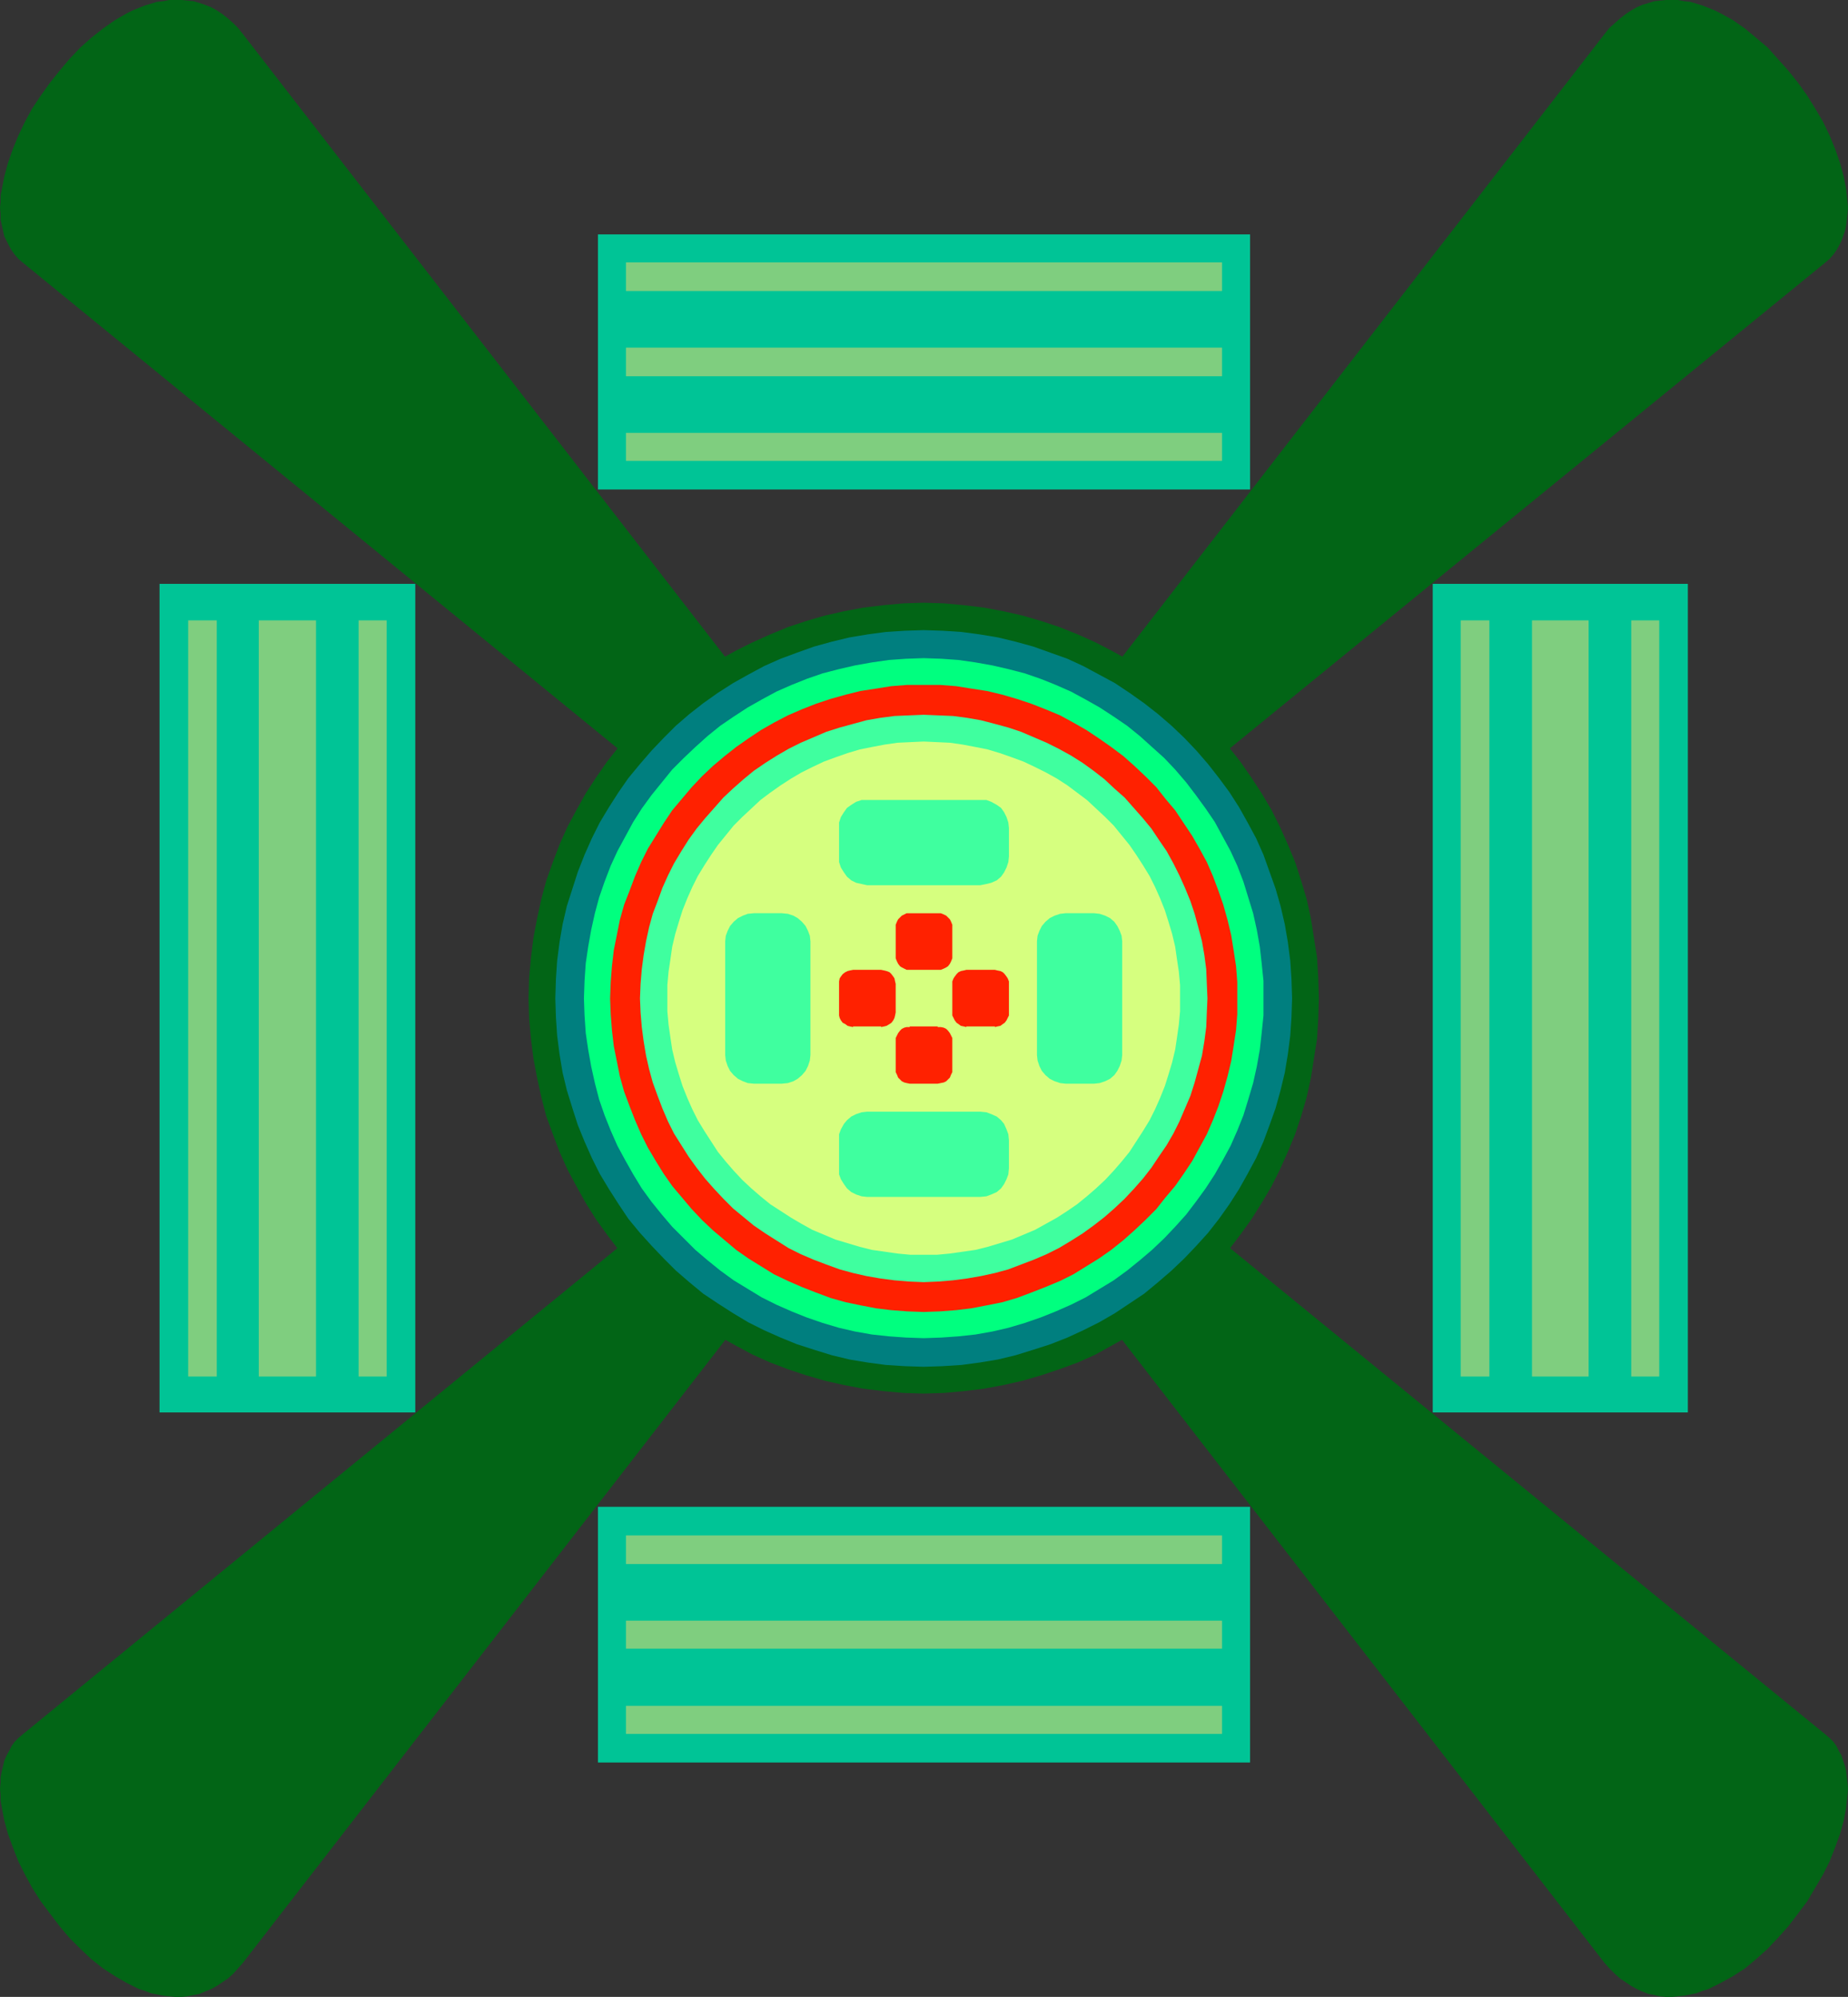
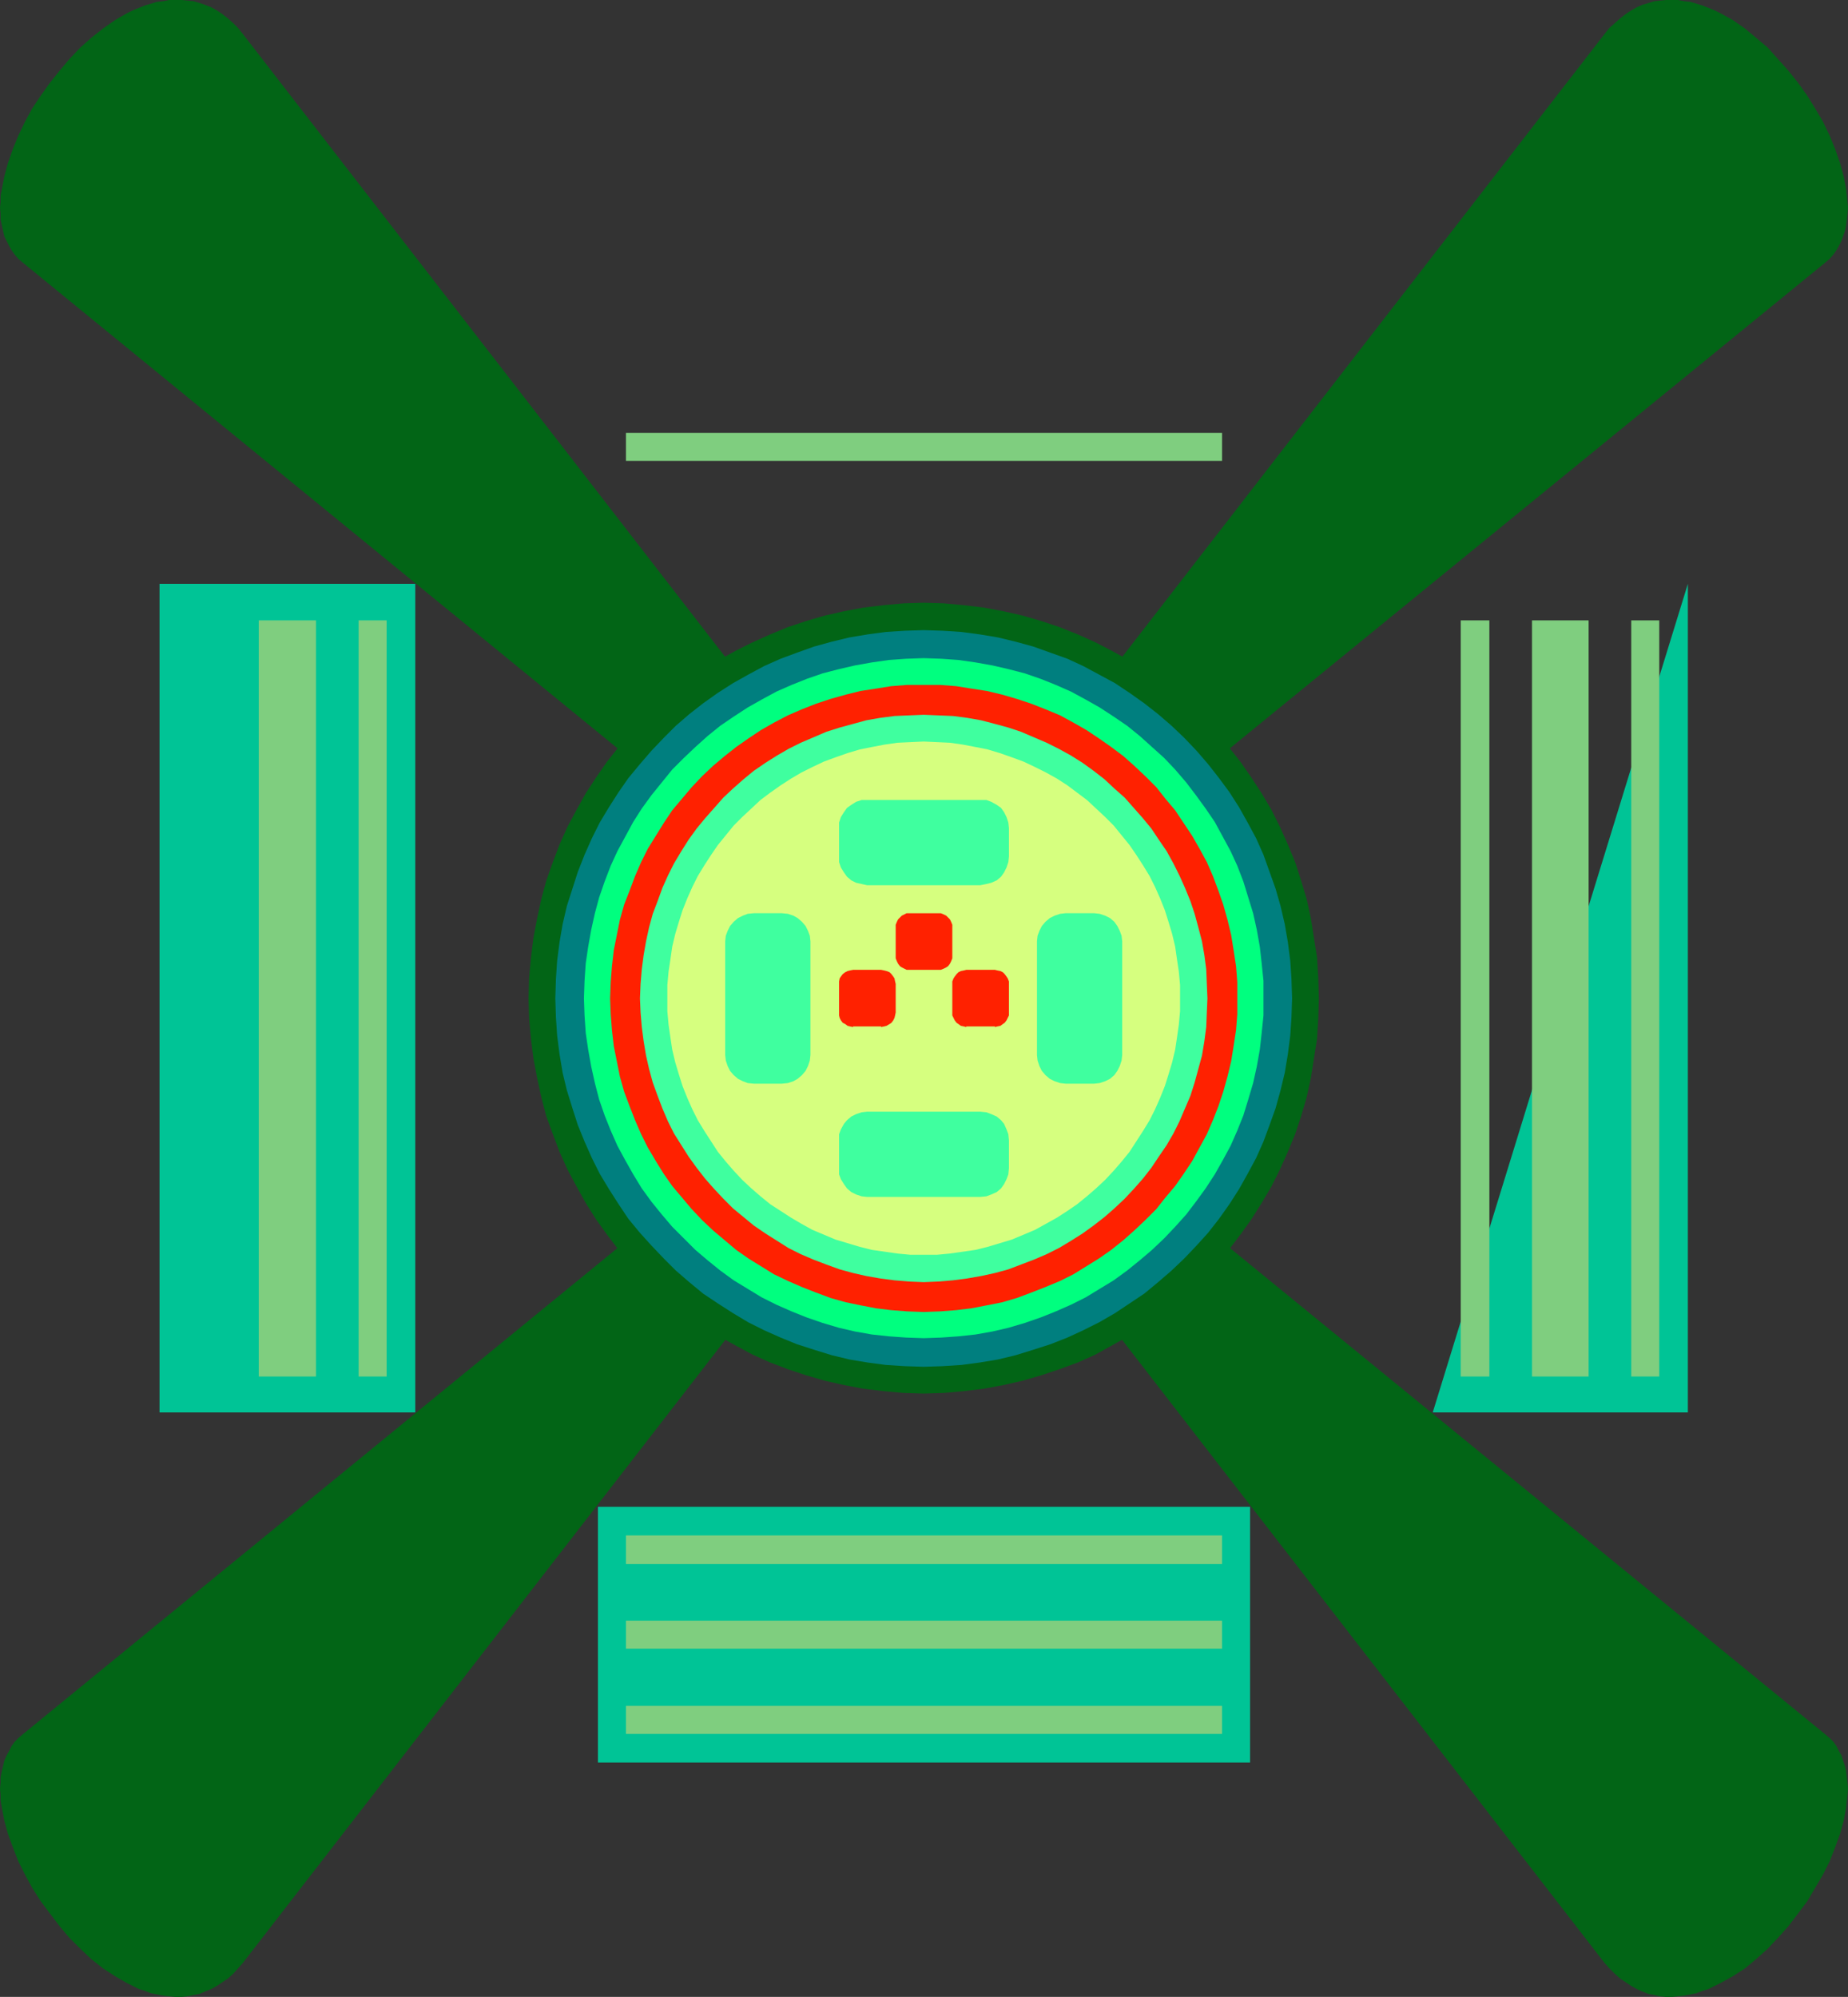
<svg xmlns="http://www.w3.org/2000/svg" xmlns:ns1="http://sodipodi.sourceforge.net/DTD/sodipodi-0.dtd" xmlns:ns2="http://www.inkscape.org/namespaces/inkscape" version="1.0" width="129.766mm" height="140.244mm" id="svg34" ns1:docname="Tribal Symbol 51.wmf">
  <rect width="100%" height="100%" fill="#333333" stroke="none" />
  <ns1:namedview id="namedview34" pagecolor="#ffffff" bordercolor="#000000" borderopacity="0.25" ns2:showpageshadow="2" ns2:pageopacity="0.0" ns2:pagecheckerboard="0" ns2:deskcolor="#d1d1d1" ns2:document-units="mm" />
  <defs id="defs1">
    <pattern id="WMFhbasepattern" patternUnits="userSpaceOnUse" width="6" height="6" x="0" y="0" />
  </defs>
  <path style="fill:#026516;fill-opacity:1;fill-rule:evenodd;stroke:none" d="M 173.558,206.528 5.979,69.651 4.848,68.681 3.878,67.55 3.07,66.419 2.424,65.287 1.778,63.995 1.131,62.702 0.808,61.247 0.485,59.793 0.162,58.339 V 56.722 L 0,55.106 0.162,53.652 v -1.778 l 0.323,-1.616 0.646,-3.394 0.97,-3.555 1.293,-3.717 1.454,-3.555 1.778,-3.717 1.939,-3.555 2.262,-3.394 2.424,-3.394 2.586,-3.232 2.586,-3.07 2.909,-3.07 2.909,-2.586 3.07,-2.424 3.232,-2.262 3.07,-1.778 1.616,-0.808 1.616,-0.646 1.616,-0.646 1.616,-0.485 1.616,-0.485 1.616,-0.162 L 44.925,0 h 1.616 1.616 l 1.616,0.162 1.616,0.162 1.616,0.485 1.454,0.485 1.616,0.646 1.454,0.808 1.454,0.97 1.454,1.131 1.454,1.293 1.293,1.293 1.293,1.616 L 200.222,184.388 Z" id="path1" />
  <path style="fill:#026516;fill-opacity:1;fill-rule:evenodd;stroke:none" d="m 316.736,206.528 167.741,-136.877 1.131,-0.97 0.97,-1.131 0.808,-1.131 0.646,-1.131 0.646,-1.293 0.485,-1.293 0.485,-1.454 0.323,-1.454 0.162,-1.454 0.162,-1.616 0.162,-1.616 -0.162,-1.454 -0.162,-1.778 -0.162,-1.616 -0.646,-3.394 -0.97,-3.555 -1.293,-3.717 -1.454,-3.555 -1.778,-3.717 -2.101,-3.555 -2.101,-3.394 -2.424,-3.394 -2.586,-3.232 -2.747,-3.07 -2.747,-3.07 -3.07,-2.586 -2.909,-2.424 -3.232,-2.262 -3.232,-1.778 -1.616,-0.808 -1.616,-0.646 -1.616,-0.646 -1.616,-0.485 -1.616,-0.485 -1.616,-0.162 L 445.369,0 h -1.616 -1.616 l -1.616,0.162 -1.454,0.162 -1.616,0.485 -1.616,0.485 -1.454,0.646 -1.454,0.808 -1.454,0.97 -1.454,1.131 -1.454,1.293 -1.454,1.293 -1.293,1.616 L 290.072,184.388 Z" id="path2" />
  <path style="fill:#026516;fill-opacity:1;fill-rule:evenodd;stroke:none" d="M 173.558,323.367 5.979,460.406 l -1.131,0.97 -0.97,0.97 -0.808,1.131 -0.646,1.293 -0.646,1.131 -0.646,1.454 -0.323,1.454 -0.323,1.293 -0.323,1.616 v 1.454 L 0,474.788 l 0.162,1.616 v 1.616 l 0.323,1.778 0.646,3.394 0.97,3.555 1.293,3.555 1.454,3.717 1.778,3.555 1.939,3.555 2.262,3.555 2.424,3.232 2.586,3.394 2.586,3.07 2.909,2.909 2.909,2.747 3.07,2.424 3.232,2.101 3.07,1.778 1.616,0.808 1.616,0.808 1.616,0.485 1.616,0.646 1.616,0.323 1.616,0.323 1.616,0.162 1.616,0.162 h 1.616 l 1.616,-0.162 1.616,-0.323 1.616,-0.323 1.454,-0.646 1.616,-0.646 1.454,-0.808 1.454,-0.97 1.454,-0.97 1.454,-1.293 1.293,-1.454 1.293,-1.454 135.744,-175.339 z" id="path3" />
  <path style="fill:#026516;fill-opacity:1;fill-rule:evenodd;stroke:none" d="m 316.736,323.367 167.741,137.039 1.131,0.97 0.97,0.97 0.808,1.131 0.646,1.293 0.646,1.131 0.485,1.454 0.485,1.454 0.323,1.293 0.162,1.616 0.162,1.454 0.162,1.616 -0.162,1.616 -0.162,1.616 -0.162,1.778 -0.646,3.394 -0.97,3.555 -1.293,3.555 -1.454,3.717 -1.778,3.555 -2.101,3.555 -2.101,3.555 -2.424,3.232 -2.586,3.394 -2.747,3.07 -2.747,2.909 -3.07,2.747 -2.909,2.424 -3.232,2.101 -3.232,1.778 -1.616,0.808 -1.616,0.808 -1.616,0.485 -1.616,0.646 -1.616,0.323 -1.616,0.323 -1.616,0.162 -1.616,0.162 h -1.616 l -1.616,-0.162 -1.454,-0.323 -1.616,-0.323 -1.616,-0.646 -1.454,-0.646 -1.454,-0.808 -1.454,-0.97 -1.454,-0.97 -1.454,-1.293 -1.454,-1.454 -1.293,-1.454 -135.744,-175.339 z" id="path4" />
  <path style="fill:#026516;fill-opacity:1;fill-rule:evenodd;stroke:none" d="m 245.147,369.908 5.333,-0.162 5.333,-0.485 5.333,-0.646 5.171,-0.97 5.01,-1.131 5.01,-1.454 4.848,-1.616 4.848,-1.778 4.686,-2.101 4.363,-2.424 4.363,-2.424 4.363,-2.747 4.04,-2.909 4.04,-3.232 3.717,-3.232 3.717,-3.394 3.394,-3.717 3.394,-3.717 3.07,-4.04 2.909,-4.04 2.747,-4.363 2.586,-4.363 2.262,-4.525 2.101,-4.686 1.939,-4.686 1.616,-4.848 1.454,-5.01 1.131,-5.171 0.808,-5.171 0.808,-5.171 0.323,-5.333 0.162,-5.333 -0.162,-5.494 -0.323,-5.333 -0.808,-5.171 -0.808,-5.171 -1.131,-5.171 -1.454,-4.848 -1.616,-5.01 -1.939,-4.686 -2.101,-4.686 -2.262,-4.525 -2.586,-4.363 -2.747,-4.202 -2.909,-4.202 -3.07,-3.878 -3.394,-3.878 -3.394,-3.555 -3.717,-3.555 -3.717,-3.232 -4.04,-3.232 -4.04,-2.747 -4.363,-2.909 -4.363,-2.424 -4.363,-2.262 -4.686,-2.101 -4.848,-1.939 -4.848,-1.616 -5.01,-1.454 -5.01,-1.131 -5.171,-0.97 -5.333,-0.646 -5.333,-0.485 -5.333,-0.162 -5.333,0.162 -5.333,0.485 -5.333,0.646 -5.171,0.97 -5.01,1.131 -5.01,1.454 -4.848,1.616 -4.686,1.939 -4.686,2.101 -4.525,2.262 -4.363,2.424 -4.363,2.909 -4.04,2.747 -4.04,3.232 -3.717,3.232 -3.555,3.555 -3.555,3.555 -3.394,3.878 -3.07,3.878 -2.909,4.202 -2.747,4.202 -2.424,4.363 -2.424,4.525 -2.101,4.686 -1.778,4.686 -1.778,5.01 -1.293,4.848 -1.131,5.171 -0.97,5.171 -0.646,5.171 -0.485,5.333 -0.162,5.494 0.162,5.333 0.485,5.333 0.646,5.171 0.97,5.171 1.131,5.171 1.293,5.01 1.778,4.848 1.778,4.686 2.101,4.686 2.424,4.525 2.424,4.363 2.747,4.363 2.909,4.04 3.07,4.04 3.394,3.717 3.555,3.717 3.555,3.394 3.717,3.232 4.04,3.232 4.04,2.909 4.363,2.747 4.363,2.424 4.525,2.424 4.686,2.101 4.686,1.778 4.848,1.616 5.01,1.454 5.01,1.131 5.171,0.97 5.333,0.646 5.333,0.485 z" id="path5" />
  <path style="fill:#007f7f;fill-opacity:1;fill-rule:evenodd;stroke:none" d="m 245.147,362.798 5.01,-0.162 5.01,-0.323 4.848,-0.646 4.848,-0.808 4.686,-1.131 4.686,-1.454 4.525,-1.454 4.525,-1.778 4.202,-1.939 4.202,-2.101 4.202,-2.424 3.878,-2.586 3.878,-2.586 3.717,-3.07 3.555,-3.07 3.394,-3.232 3.232,-3.394 3.07,-3.394 2.909,-3.717 2.747,-3.878 2.586,-4.04 2.262,-4.04 2.262,-4.202 1.939,-4.363 1.616,-4.363 1.616,-4.525 1.293,-4.686 1.131,-4.686 0.808,-4.848 0.646,-5.01 0.323,-4.848 0.162,-5.01 -0.162,-5.171 -0.323,-4.848 -0.646,-5.01 -0.808,-4.686 -1.131,-4.848 -1.293,-4.525 -1.616,-4.525 -1.616,-4.525 -1.939,-4.363 -2.262,-4.202 -2.262,-4.04 -2.586,-4.04 -2.747,-3.717 -2.909,-3.717 -3.07,-3.555 -3.232,-3.394 -3.394,-3.232 -3.555,-3.07 -3.717,-2.909 -3.878,-2.747 -3.878,-2.586 -4.202,-2.262 -4.202,-2.262 -4.202,-1.939 -4.525,-1.616 -4.525,-1.616 -4.686,-1.293 -4.686,-1.131 -4.848,-0.808 -4.848,-0.646 -5.01,-0.323 -5.01,-0.162 -5.01,0.162 -5.01,0.323 -4.848,0.646 -4.848,0.808 -4.686,1.131 -4.686,1.293 -4.525,1.616 -4.363,1.616 -4.363,1.939 -4.202,2.262 -4.04,2.262 -4.04,2.586 -3.878,2.747 -3.717,2.909 -3.555,3.07 -3.232,3.232 -3.232,3.394 -3.07,3.555 -3.07,3.717 -2.586,3.717 -2.586,4.04 -2.424,4.04 -2.101,4.202 -1.939,4.363 -1.778,4.525 -1.454,4.525 -1.454,4.525 -1.131,4.848 -0.808,4.686 -0.646,5.01 -0.323,4.848 -0.162,5.171 0.162,5.01 0.323,4.848 0.646,5.01 0.808,4.848 1.131,4.686 1.454,4.686 1.454,4.525 1.778,4.363 1.939,4.363 2.101,4.202 2.424,4.04 2.586,4.04 2.586,3.878 3.07,3.717 3.07,3.394 3.232,3.394 3.232,3.232 3.555,3.07 3.717,3.07 3.878,2.586 4.04,2.586 4.04,2.424 4.202,2.101 4.363,1.939 4.363,1.778 4.525,1.454 4.686,1.454 4.686,1.131 4.848,0.808 4.848,0.646 5.01,0.323 z" id="path6" />
  <path style="fill:#00ff7f;fill-opacity:1;fill-rule:evenodd;stroke:none" d="m 245.147,355.202 4.686,-0.162 4.525,-0.323 4.525,-0.485 4.525,-0.808 4.202,-0.97 4.363,-1.293 4.202,-1.454 4.04,-1.616 4.04,-1.778 3.878,-1.939 3.717,-2.262 3.717,-2.262 3.555,-2.586 3.394,-2.747 3.232,-2.747 3.232,-3.07 2.909,-3.07 2.909,-3.232 2.586,-3.394 2.586,-3.555 2.424,-3.717 2.101,-3.717 2.101,-3.878 1.778,-4.04 1.616,-4.04 1.293,-4.202 1.293,-4.363 0.97,-4.363 0.808,-4.525 0.485,-4.363 0.485,-4.686 v -4.525 -4.686 l -0.485,-4.686 -0.485,-4.363 -0.808,-4.525 -0.97,-4.363 -1.293,-4.202 -1.293,-4.202 -1.616,-4.202 -1.778,-3.878 -2.101,-3.878 -2.101,-3.878 -2.424,-3.555 -2.586,-3.555 -2.586,-3.394 -2.909,-3.394 -2.909,-3.07 -3.232,-2.909 -3.232,-2.909 -3.394,-2.747 -3.555,-2.424 -3.717,-2.424 -3.717,-2.101 -3.878,-2.101 -4.04,-1.778 -4.04,-1.616 -4.202,-1.454 -4.363,-1.131 -4.202,-0.97 -4.525,-0.808 -4.525,-0.646 -4.525,-0.323 -4.686,-0.162 -4.686,0.162 -4.525,0.323 -4.525,0.646 -4.525,0.808 -4.202,0.97 -4.363,1.131 -4.202,1.454 -4.04,1.616 -4.04,1.778 -3.878,2.101 -3.717,2.101 -3.717,2.424 -3.555,2.424 -3.394,2.747 -3.232,2.909 -3.07,2.909 -3.07,3.07 -2.747,3.394 -2.747,3.394 -2.586,3.555 -2.262,3.555 -2.101,3.878 -2.101,3.878 -1.778,3.878 -1.616,4.202 -1.454,4.202 -1.131,4.202 -0.97,4.363 -0.808,4.525 -0.646,4.363 -0.323,4.686 -0.162,4.686 0.162,4.525 0.323,4.686 0.646,4.363 0.808,4.525 0.97,4.363 1.131,4.363 1.454,4.202 1.616,4.04 1.778,4.04 2.101,3.878 2.101,3.717 2.262,3.717 2.586,3.555 2.747,3.394 2.747,3.232 3.07,3.07 3.07,3.07 3.232,2.747 3.394,2.747 3.555,2.586 3.717,2.262 3.717,2.262 3.878,1.939 4.04,1.778 4.04,1.616 4.202,1.454 4.363,1.293 4.202,0.97 4.525,0.808 4.525,0.485 4.525,0.323 z" id="path7" />
  <path style="fill:#ff2100;fill-opacity:1;fill-rule:evenodd;stroke:none" d="m 245.147,348.253 4.363,-0.162 4.202,-0.323 4.04,-0.485 4.202,-0.808 4.04,-0.808 3.878,-1.131 3.878,-1.454 3.717,-1.454 3.878,-1.616 3.555,-1.778 3.394,-2.101 3.394,-2.101 3.232,-2.262 3.232,-2.586 2.909,-2.586 2.909,-2.747 2.909,-2.909 2.424,-3.07 2.586,-3.07 2.262,-3.232 2.262,-3.394 1.939,-3.555 1.939,-3.555 1.616,-3.717 1.454,-3.717 1.293,-3.878 1.131,-4.04 0.97,-4.04 0.646,-4.04 0.646,-4.202 0.323,-4.202 v -4.202 -4.363 l -0.323,-4.202 -0.646,-4.202 -0.646,-4.04 -0.97,-4.04 -1.131,-4.04 -1.293,-3.717 -1.454,-3.878 -1.616,-3.717 -1.939,-3.555 -1.939,-3.394 -2.262,-3.394 -2.262,-3.394 -2.586,-3.07 -2.424,-3.07 -2.909,-2.909 -2.909,-2.747 -2.909,-2.586 -3.232,-2.424 -3.232,-2.262 -3.394,-2.262 -3.394,-1.939 -3.555,-1.939 -3.878,-1.616 -3.717,-1.454 -3.878,-1.293 -3.878,-1.131 -4.04,-0.97 -4.202,-0.646 -4.04,-0.646 -4.202,-0.323 h -4.363 -4.363 l -4.202,0.323 -4.04,0.646 -4.202,0.646 -3.878,0.97 -4.04,1.131 -3.878,1.293 -3.717,1.454 -3.717,1.616 -3.717,1.939 -3.394,1.939 -3.394,2.262 -3.232,2.262 -3.07,2.424 -3.07,2.586 -2.909,2.747 -2.747,2.909 -2.586,3.07 -2.586,3.07 -2.262,3.394 -2.101,3.394 -2.101,3.394 -1.778,3.555 -1.616,3.717 -1.454,3.878 -1.454,3.717 -1.131,4.04 -0.808,4.04 -0.808,4.04 -0.485,4.202 -0.323,4.202 -0.162,4.363 0.162,4.202 0.323,4.202 0.485,4.202 0.808,4.04 0.808,4.04 1.131,4.04 1.454,3.878 1.454,3.717 1.616,3.717 1.778,3.555 2.101,3.555 2.101,3.394 2.262,3.232 2.586,3.07 2.586,3.07 2.747,2.909 2.909,2.747 3.07,2.586 3.07,2.586 3.232,2.262 3.394,2.101 3.394,2.101 3.717,1.778 3.717,1.616 3.717,1.454 3.878,1.454 4.04,1.131 3.878,0.808 4.202,0.808 4.04,0.485 4.202,0.323 z" id="path8" />
  <path style="fill:#3fff9f;fill-opacity:1;fill-rule:evenodd;stroke:none" d="m 245.147,340.335 3.878,-0.162 3.878,-0.323 3.717,-0.485 3.717,-0.646 3.717,-0.808 3.555,-0.97 3.394,-1.293 3.394,-1.293 3.394,-1.454 3.232,-1.616 3.232,-1.939 3.07,-1.939 2.909,-2.101 2.909,-2.262 2.586,-2.262 2.747,-2.586 2.424,-2.586 2.424,-2.747 2.262,-2.909 1.939,-2.909 2.101,-3.07 1.778,-3.07 1.616,-3.232 1.454,-3.394 1.454,-3.394 1.131,-3.555 0.97,-3.555 0.97,-3.555 0.646,-3.878 0.485,-3.717 0.162,-3.878 0.162,-3.717 -0.162,-3.878 -0.162,-3.878 -0.485,-3.717 -0.646,-3.717 -0.97,-3.717 -0.97,-3.555 -1.131,-3.394 -1.454,-3.555 -1.454,-3.232 -1.616,-3.232 -1.778,-3.232 -2.101,-3.07 -1.939,-2.909 -2.262,-2.747 -2.424,-2.747 -2.424,-2.747 -2.747,-2.424 -2.586,-2.424 -2.909,-2.262 -2.909,-2.101 -3.07,-1.939 -3.232,-1.778 -3.232,-1.616 -3.394,-1.454 -3.394,-1.454 -3.394,-1.131 -3.555,-0.97 -3.717,-0.97 -3.717,-0.646 -3.717,-0.485 -3.878,-0.162 -3.878,-0.162 -3.878,0.162 -3.878,0.162 -3.717,0.485 -3.717,0.646 -3.555,0.97 -3.555,0.97 -3.555,1.131 -3.394,1.454 -3.394,1.454 -3.232,1.616 -3.07,1.778 -3.07,1.939 -3.07,2.101 -2.747,2.262 -2.747,2.424 -2.586,2.424 -2.424,2.747 -2.424,2.747 -2.262,2.747 -2.101,2.909 -1.939,3.07 -1.939,3.232 -1.616,3.232 -1.454,3.232 -1.293,3.555 -1.293,3.394 -0.97,3.555 -0.808,3.717 -0.646,3.717 -0.485,3.717 -0.323,3.878 -0.162,3.878 0.162,3.717 0.323,3.878 0.485,3.717 0.646,3.878 0.808,3.555 0.97,3.555 1.293,3.555 1.293,3.394 1.454,3.394 1.616,3.232 1.939,3.07 1.939,3.07 2.101,2.909 2.262,2.909 2.424,2.747 2.424,2.586 2.586,2.586 2.747,2.262 2.747,2.262 3.07,2.101 3.07,1.939 3.07,1.939 3.232,1.616 3.394,1.454 3.394,1.293 3.555,1.293 3.555,0.97 3.555,0.808 3.717,0.646 3.717,0.485 3.878,0.323 z" id="path9" />
  <path style="fill:#d6ff7f;fill-opacity:1;fill-rule:evenodd;stroke:none" d="m 245.147,333.063 h 3.555 l 3.394,-0.323 3.394,-0.485 3.394,-0.485 3.232,-0.808 3.232,-0.97 3.232,-0.97 3.07,-1.293 3.07,-1.293 2.909,-1.616 2.909,-1.616 2.747,-1.778 2.586,-1.778 2.586,-2.101 2.424,-2.101 2.424,-2.262 2.262,-2.424 2.101,-2.424 2.101,-2.586 1.778,-2.747 1.778,-2.747 1.778,-2.909 1.454,-2.909 1.293,-2.909 1.293,-3.232 0.97,-3.07 0.97,-3.232 0.808,-3.394 0.485,-3.232 0.485,-3.394 0.323,-3.555 v -3.394 -3.555 l -0.323,-3.555 -0.485,-3.232 -0.485,-3.394 -0.808,-3.394 -0.97,-3.232 -0.97,-3.07 -1.293,-3.232 -1.293,-2.909 -1.454,-2.909 -1.778,-2.909 -1.778,-2.747 -1.778,-2.586 -2.101,-2.586 -2.101,-2.586 -2.262,-2.262 -2.424,-2.262 -2.424,-2.262 -2.586,-1.939 -2.586,-1.939 -2.747,-1.778 -2.909,-1.616 -2.909,-1.454 -3.07,-1.454 -3.07,-1.131 -3.232,-1.131 -3.232,-0.97 -3.232,-0.646 -3.394,-0.646 -3.394,-0.485 -3.394,-0.162 -3.555,-0.162 -3.555,0.162 -3.394,0.162 -3.394,0.485 -3.394,0.646 -3.232,0.646 -3.232,0.97 -3.232,1.131 -3.07,1.131 -3.07,1.454 -2.909,1.454 -2.747,1.616 -2.747,1.778 -2.747,1.939 -2.586,1.939 -2.424,2.262 -2.424,2.262 -2.262,2.262 -2.101,2.586 -2.101,2.586 -1.778,2.586 -1.778,2.747 -1.778,2.909 -1.454,2.909 -1.293,2.909 -1.293,3.232 -0.97,3.07 -0.97,3.232 -0.808,3.394 -0.485,3.394 -0.485,3.232 -0.323,3.555 v 3.555 3.394 l 0.323,3.555 0.485,3.394 0.485,3.232 0.808,3.394 0.97,3.232 0.97,3.07 1.293,3.232 1.293,2.909 1.454,2.909 1.778,2.909 1.778,2.747 1.778,2.747 2.101,2.586 2.101,2.424 2.262,2.424 2.424,2.262 2.424,2.101 2.586,2.101 2.747,1.778 2.747,1.778 2.747,1.616 2.909,1.616 3.07,1.293 3.07,1.293 3.232,0.97 3.232,0.97 3.232,0.808 3.394,0.485 3.394,0.485 3.394,0.323 z" id="path10" />
  <path style="fill:#3fff9f;fill-opacity:1;fill-rule:evenodd;stroke:none" d="m 260.176,234.97 1.616,-0.323 1.293,-0.323 1.454,-0.646 1.131,-0.97 0.808,-1.131 0.646,-1.293 0.485,-1.454 0.162,-1.454 v -7.595 l -0.162,-1.454 -0.485,-1.454 -0.646,-1.293 -0.808,-1.131 -1.131,-0.808 -1.454,-0.808 -1.293,-0.485 h -1.616 -30.058 -1.454 l -1.454,0.485 -1.293,0.808 -1.131,0.808 -0.808,1.131 -0.808,1.293 -0.485,1.454 v 1.454 7.595 1.454 l 0.485,1.454 0.808,1.293 0.808,1.131 1.131,0.97 1.293,0.646 1.454,0.323 1.454,0.323 z" id="path11" />
  <path style="fill:#3fff9f;fill-opacity:1;fill-rule:evenodd;stroke:none" d="m 260.176,317.711 1.616,-0.162 1.293,-0.485 1.454,-0.646 1.131,-0.97 0.808,-1.131 0.646,-1.293 0.485,-1.293 0.162,-1.616 v -7.434 l -0.162,-1.616 -0.485,-1.293 -0.646,-1.454 -0.808,-0.97 -1.131,-0.97 -1.454,-0.646 -1.293,-0.485 -1.616,-0.162 h -30.058 l -1.454,0.162 -1.454,0.485 -1.293,0.646 -1.131,0.97 -0.808,0.97 -0.808,1.454 -0.485,1.293 v 1.616 7.434 1.616 l 0.485,1.293 0.808,1.293 0.808,1.131 1.131,0.97 1.293,0.646 1.454,0.485 1.454,0.162 z" id="path12" />
  <path style="fill:#3fff9f;fill-opacity:1;fill-rule:evenodd;stroke:none" d="m 215.089,249.837 -0.162,-1.454 -0.485,-1.293 -0.646,-1.293 -0.97,-1.131 -1.131,-0.97 -1.131,-0.646 -1.454,-0.485 -1.616,-0.162 h -7.434 l -1.616,0.162 -1.293,0.485 -1.293,0.646 -1.131,0.97 -0.97,1.131 -0.646,1.293 -0.485,1.293 -0.162,1.454 v 30.22 l 0.162,1.454 0.485,1.454 0.646,1.293 0.97,1.131 1.131,0.97 1.293,0.646 1.293,0.485 1.616,0.162 h 7.434 l 1.616,-0.162 1.454,-0.485 1.131,-0.646 1.131,-0.97 0.97,-1.131 0.646,-1.293 0.485,-1.454 0.162,-1.454 z" id="path13" />
  <path style="fill:#3fff9f;fill-opacity:1;fill-rule:evenodd;stroke:none" d="m 297.828,249.837 -0.162,-1.454 -0.485,-1.293 -0.646,-1.293 -0.808,-1.131 -1.131,-0.97 -1.293,-0.646 -1.454,-0.485 -1.454,-0.162 h -7.595 l -1.454,0.162 -1.454,0.485 -1.293,0.646 -1.131,0.97 -0.97,1.131 -0.646,1.293 -0.485,1.293 -0.162,1.454 v 30.22 l 0.162,1.454 0.485,1.454 0.646,1.293 0.97,1.131 1.131,0.97 1.293,0.646 1.454,0.485 1.454,0.162 h 7.595 l 1.454,-0.162 1.454,-0.485 1.293,-0.646 1.131,-0.97 0.808,-1.131 0.646,-1.293 0.485,-1.454 0.162,-1.454 z" id="path14" />
  <path style="fill:#ff2100;fill-opacity:1;fill-rule:evenodd;stroke:none" d="m 248.864,257.433 h 0.808 l 0.808,-0.323 0.646,-0.323 0.485,-0.323 0.485,-0.646 0.323,-0.646 0.323,-0.808 v -0.646 -7.595 -0.646 l -0.323,-0.808 -0.323,-0.646 -0.485,-0.485 -0.485,-0.485 -0.646,-0.323 -0.808,-0.323 h -0.808 -7.434 -0.808 l -0.646,0.323 -0.646,0.323 -0.485,0.485 -0.485,0.485 -0.323,0.646 -0.323,0.808 v 0.646 7.595 0.646 l 0.323,0.808 0.323,0.646 0.485,0.646 0.485,0.323 0.646,0.323 0.646,0.323 h 0.808 z" id="path15" />
  <path style="fill:#ff2100;fill-opacity:1;fill-rule:evenodd;stroke:none" d="m 237.713,261.15 -0.162,-0.646 -0.162,-0.808 -0.323,-0.485 -0.485,-0.646 -0.485,-0.485 -0.808,-0.323 -0.646,-0.162 -0.808,-0.162 h -7.434 l -0.808,0.162 -0.646,0.162 -0.646,0.323 -0.646,0.485 -0.485,0.646 -0.323,0.485 -0.162,0.808 v 0.646 7.595 0.808 l 0.162,0.646 0.323,0.646 0.485,0.646 0.646,0.323 0.646,0.485 0.646,0.162 0.808,0.162 v -0.162 h 7.434 v 0.162 l 0.808,-0.162 0.646,-0.162 0.808,-0.485 0.485,-0.323 0.485,-0.646 0.323,-0.646 0.162,-0.646 0.162,-0.808 z" id="path16" />
-   <path style="fill:#ff2100;fill-opacity:1;fill-rule:evenodd;stroke:none" d="m 241.43,272.623 h -0.808 l -0.646,0.162 -0.646,0.323 -0.485,0.485 -0.485,0.646 -0.323,0.646 -0.323,0.646 v 0.808 7.434 0.808 l 0.323,0.646 0.323,0.808 0.485,0.485 0.485,0.485 0.646,0.323 0.646,0.162 0.808,0.162 h 7.434 l 0.808,-0.162 0.808,-0.162 0.646,-0.323 0.485,-0.485 0.485,-0.485 0.323,-0.808 0.323,-0.646 v -0.808 -7.434 -0.808 l -0.323,-0.646 -0.323,-0.646 -0.485,-0.646 -0.485,-0.485 -0.646,-0.323 -0.808,-0.162 h -0.808 v -0.162 h -7.434 z" id="path17" />
  <path style="fill:#ff2100;fill-opacity:1;fill-rule:evenodd;stroke:none" d="m 252.742,268.745 v 0.808 l 0.323,0.646 0.323,0.646 0.485,0.646 0.485,0.323 0.646,0.485 0.808,0.162 0.646,0.162 v -0.162 h 7.595 v 0.162 l 0.646,-0.162 0.808,-0.162 0.646,-0.485 0.485,-0.323 0.485,-0.646 0.323,-0.646 0.323,-0.646 v -0.808 -7.595 -0.646 l -0.323,-0.808 -0.323,-0.485 -0.485,-0.646 -0.485,-0.485 -0.646,-0.323 -0.808,-0.162 -0.646,-0.162 h -7.595 l -0.646,0.162 -0.808,0.162 -0.646,0.323 -0.485,0.485 -0.485,0.646 -0.323,0.485 -0.323,0.808 v 0.646 z" id="path18" />
-   <path style="fill:#00c496;fill-opacity:1;fill-rule:evenodd;stroke:none" d="M 331.764,129.928 V 62.217 H 158.691 v 67.711 z" id="path19" />
  <path style="fill:#00c496;fill-opacity:1;fill-rule:evenodd;stroke:none" d="M 110.211,154.977 H 42.339 v 219.941 h 67.872 z" id="path20" />
  <path style="fill:#00c496;fill-opacity:1;fill-rule:evenodd;stroke:none" d="m 158.691,399.966 v 67.873 H 331.764 V 399.966 Z" id="path21" />
-   <path style="fill:#00c496;fill-opacity:1;fill-rule:evenodd;stroke:none" d="m 380.244,374.918 h 67.71 V 154.977 h -67.71 z" id="path22" />
-   <path style="fill:#7fce7f;fill-opacity:1;fill-rule:evenodd;stroke:none" d="M 324.331,77.246 V 69.651 H 166.125 v 7.595 z" id="path23" />
-   <path style="fill:#7fce7f;fill-opacity:1;fill-rule:evenodd;stroke:none" d="M 324.331,99.87 V 92.275 H 166.125 v 7.595 z" id="path24" />
+   <path style="fill:#00c496;fill-opacity:1;fill-rule:evenodd;stroke:none" d="m 380.244,374.918 h 67.71 V 154.977 z" id="path22" />
  <path style="fill:#7fce7f;fill-opacity:1;fill-rule:evenodd;stroke:none" d="m 324.331,114.899 v 7.434 H 166.125 v -7.434 z" id="path25" />
-   <path style="fill:#7fce7f;fill-opacity:1;fill-rule:evenodd;stroke:none" d="m 57.53,164.673 h -7.595 v 200.71 h 7.595 z" id="path26" />
  <path style="fill:#7fce7f;fill-opacity:1;fill-rule:evenodd;stroke:none" d="m 95.182,164.673 h 7.434 v 200.71 h -7.434 z" id="path27" />
  <path style="fill:#7fce7f;fill-opacity:1;fill-rule:evenodd;stroke:none" d="M 83.87,164.673 H 68.68 v 200.71 h 15.19 z" id="path28" />
  <path style="fill:#7fce7f;fill-opacity:1;fill-rule:evenodd;stroke:none" d="m 166.125,452.81 v 7.434 h 158.206 v -7.434 z" id="path29" />
  <path style="fill:#7fce7f;fill-opacity:1;fill-rule:evenodd;stroke:none" d="m 166.125,430.186 v 7.434 h 158.206 v -7.434 z" id="path30" />
  <path style="fill:#7fce7f;fill-opacity:1;fill-rule:evenodd;stroke:none" d="m 166.125,415.157 v -7.595 h 158.206 v 7.595 z" id="path31" />
  <path style="fill:#7fce7f;fill-opacity:1;fill-rule:evenodd;stroke:none" d="m 432.926,365.383 h 7.434 V 164.673 h -7.434 z" id="path32" />
  <path style="fill:#7fce7f;fill-opacity:1;fill-rule:evenodd;stroke:none" d="m 395.273,365.383 h -7.595 V 164.673 h 7.595 z" id="path33" />
  <path style="fill:#7fce7f;fill-opacity:1;fill-rule:evenodd;stroke:none" d="m 406.585,365.383 h 15.029 V 164.673 h -15.029 z" id="path34" />
</svg>